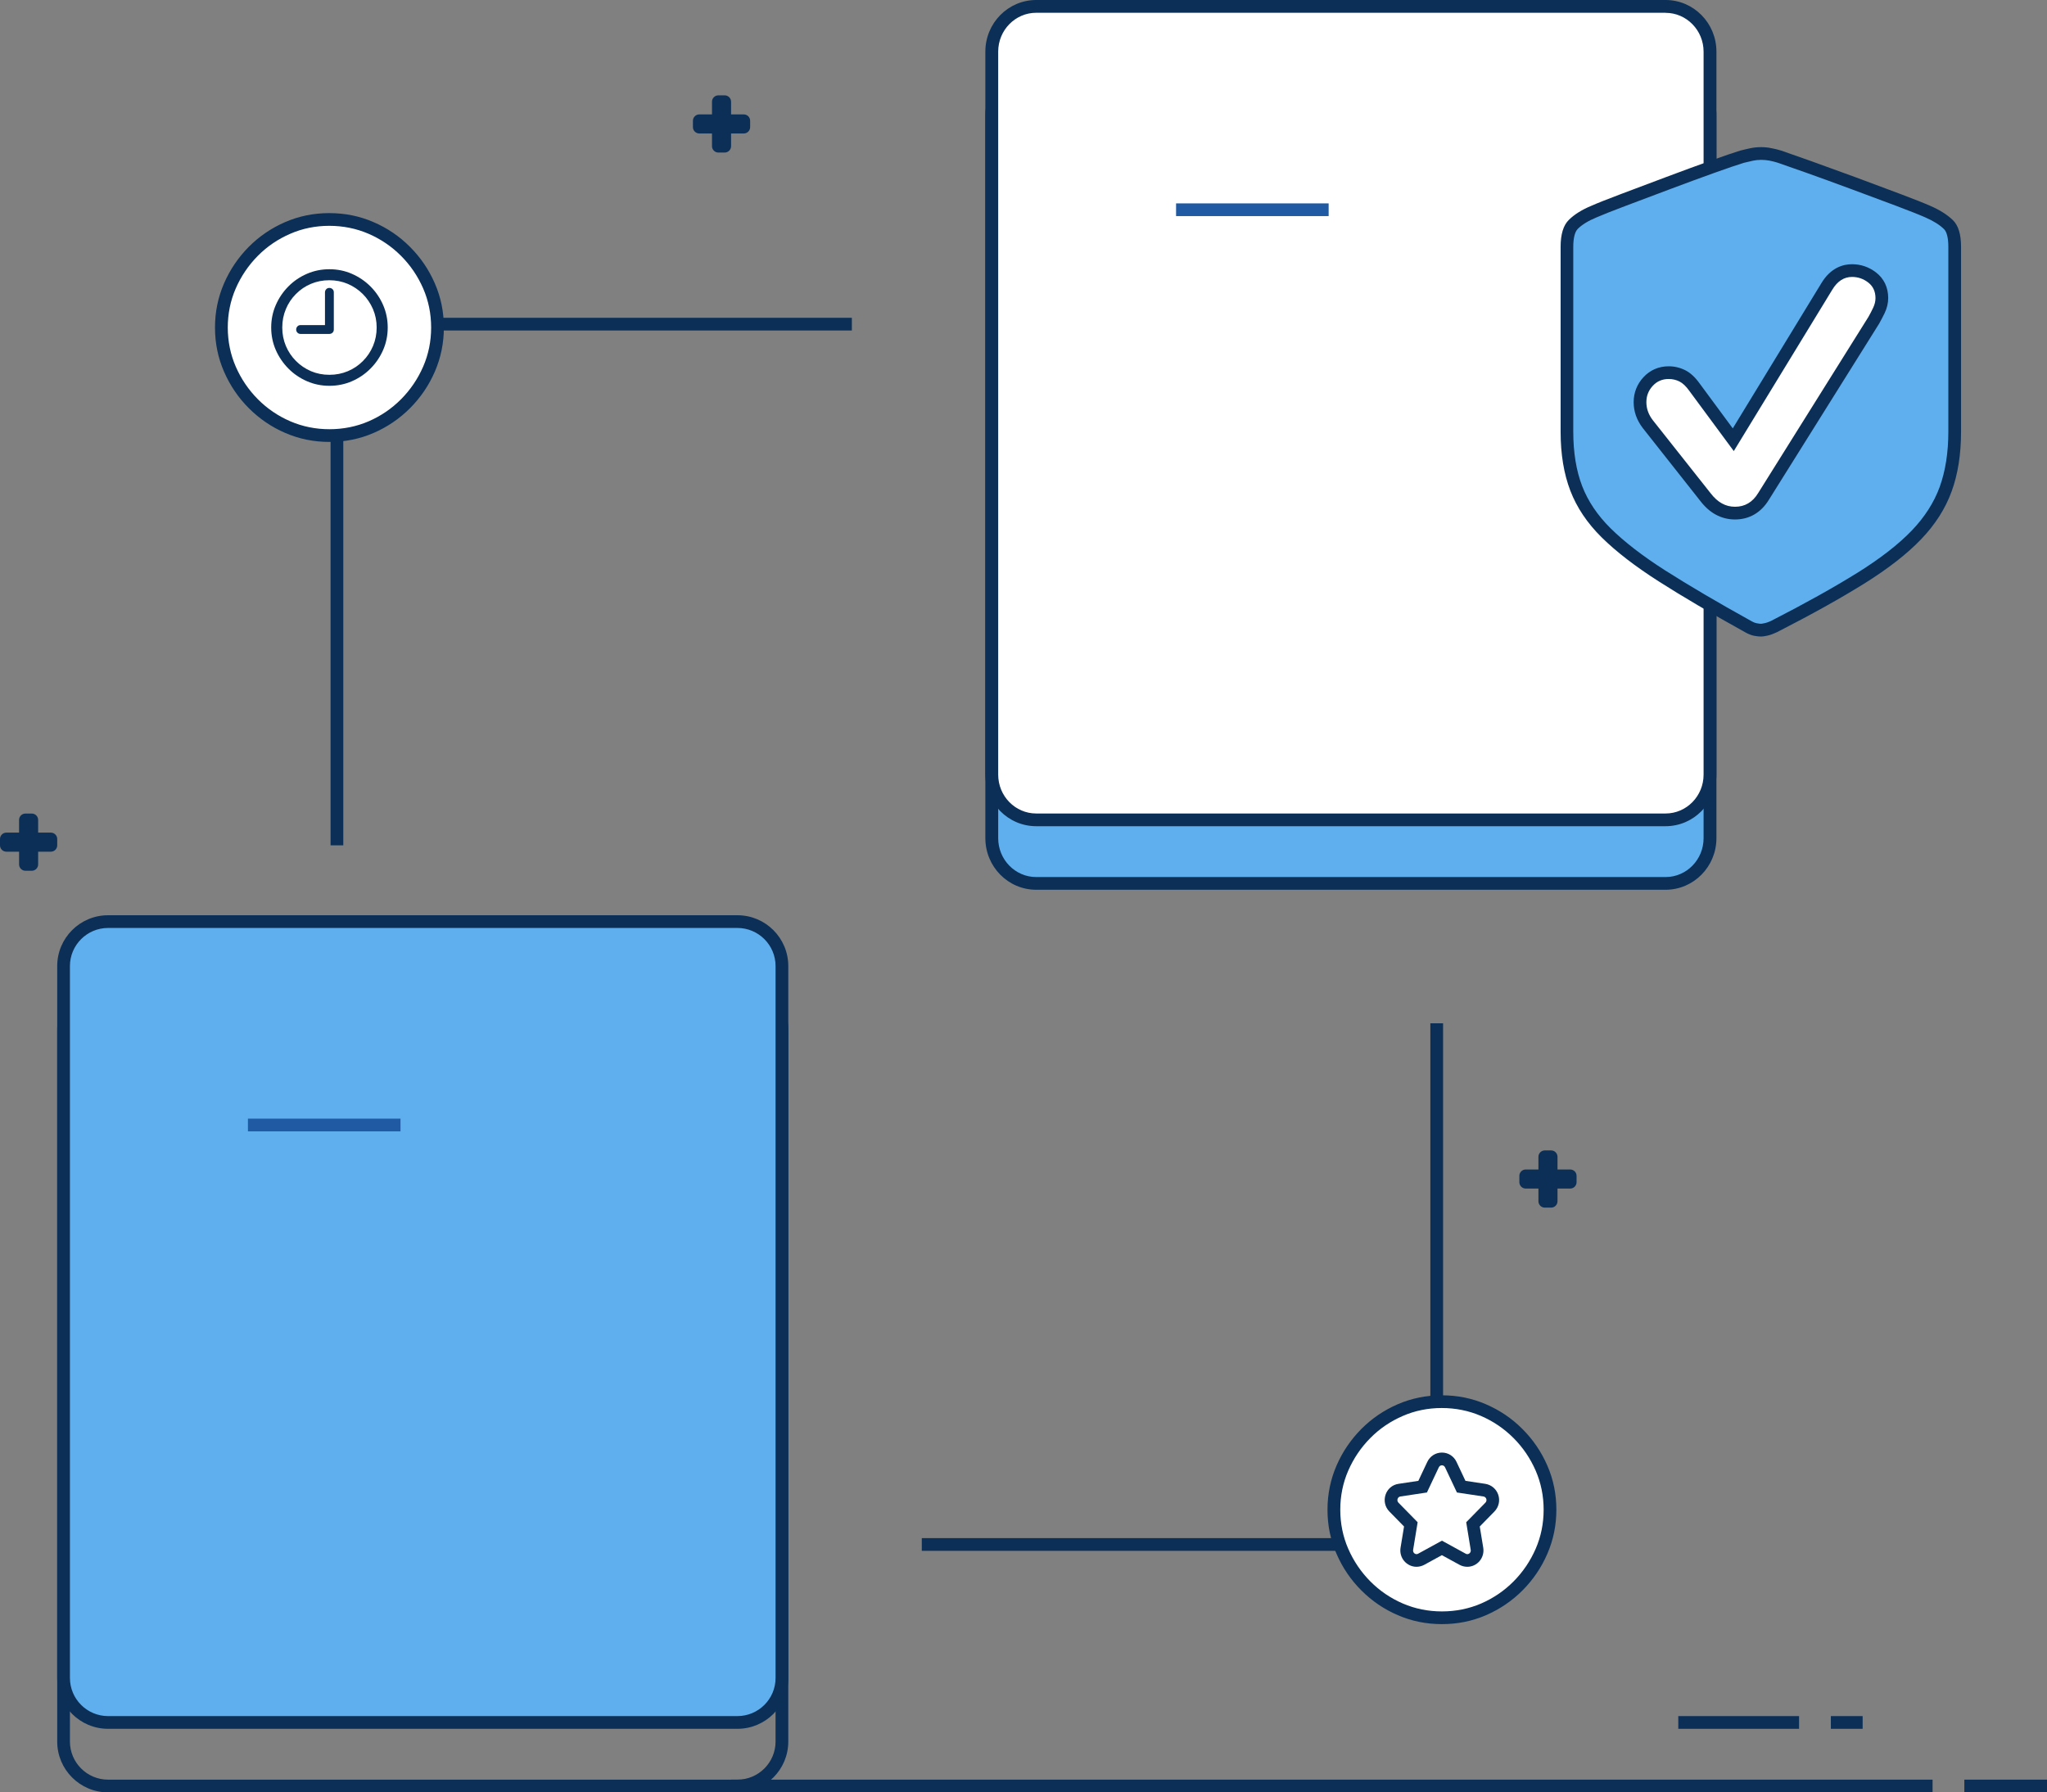
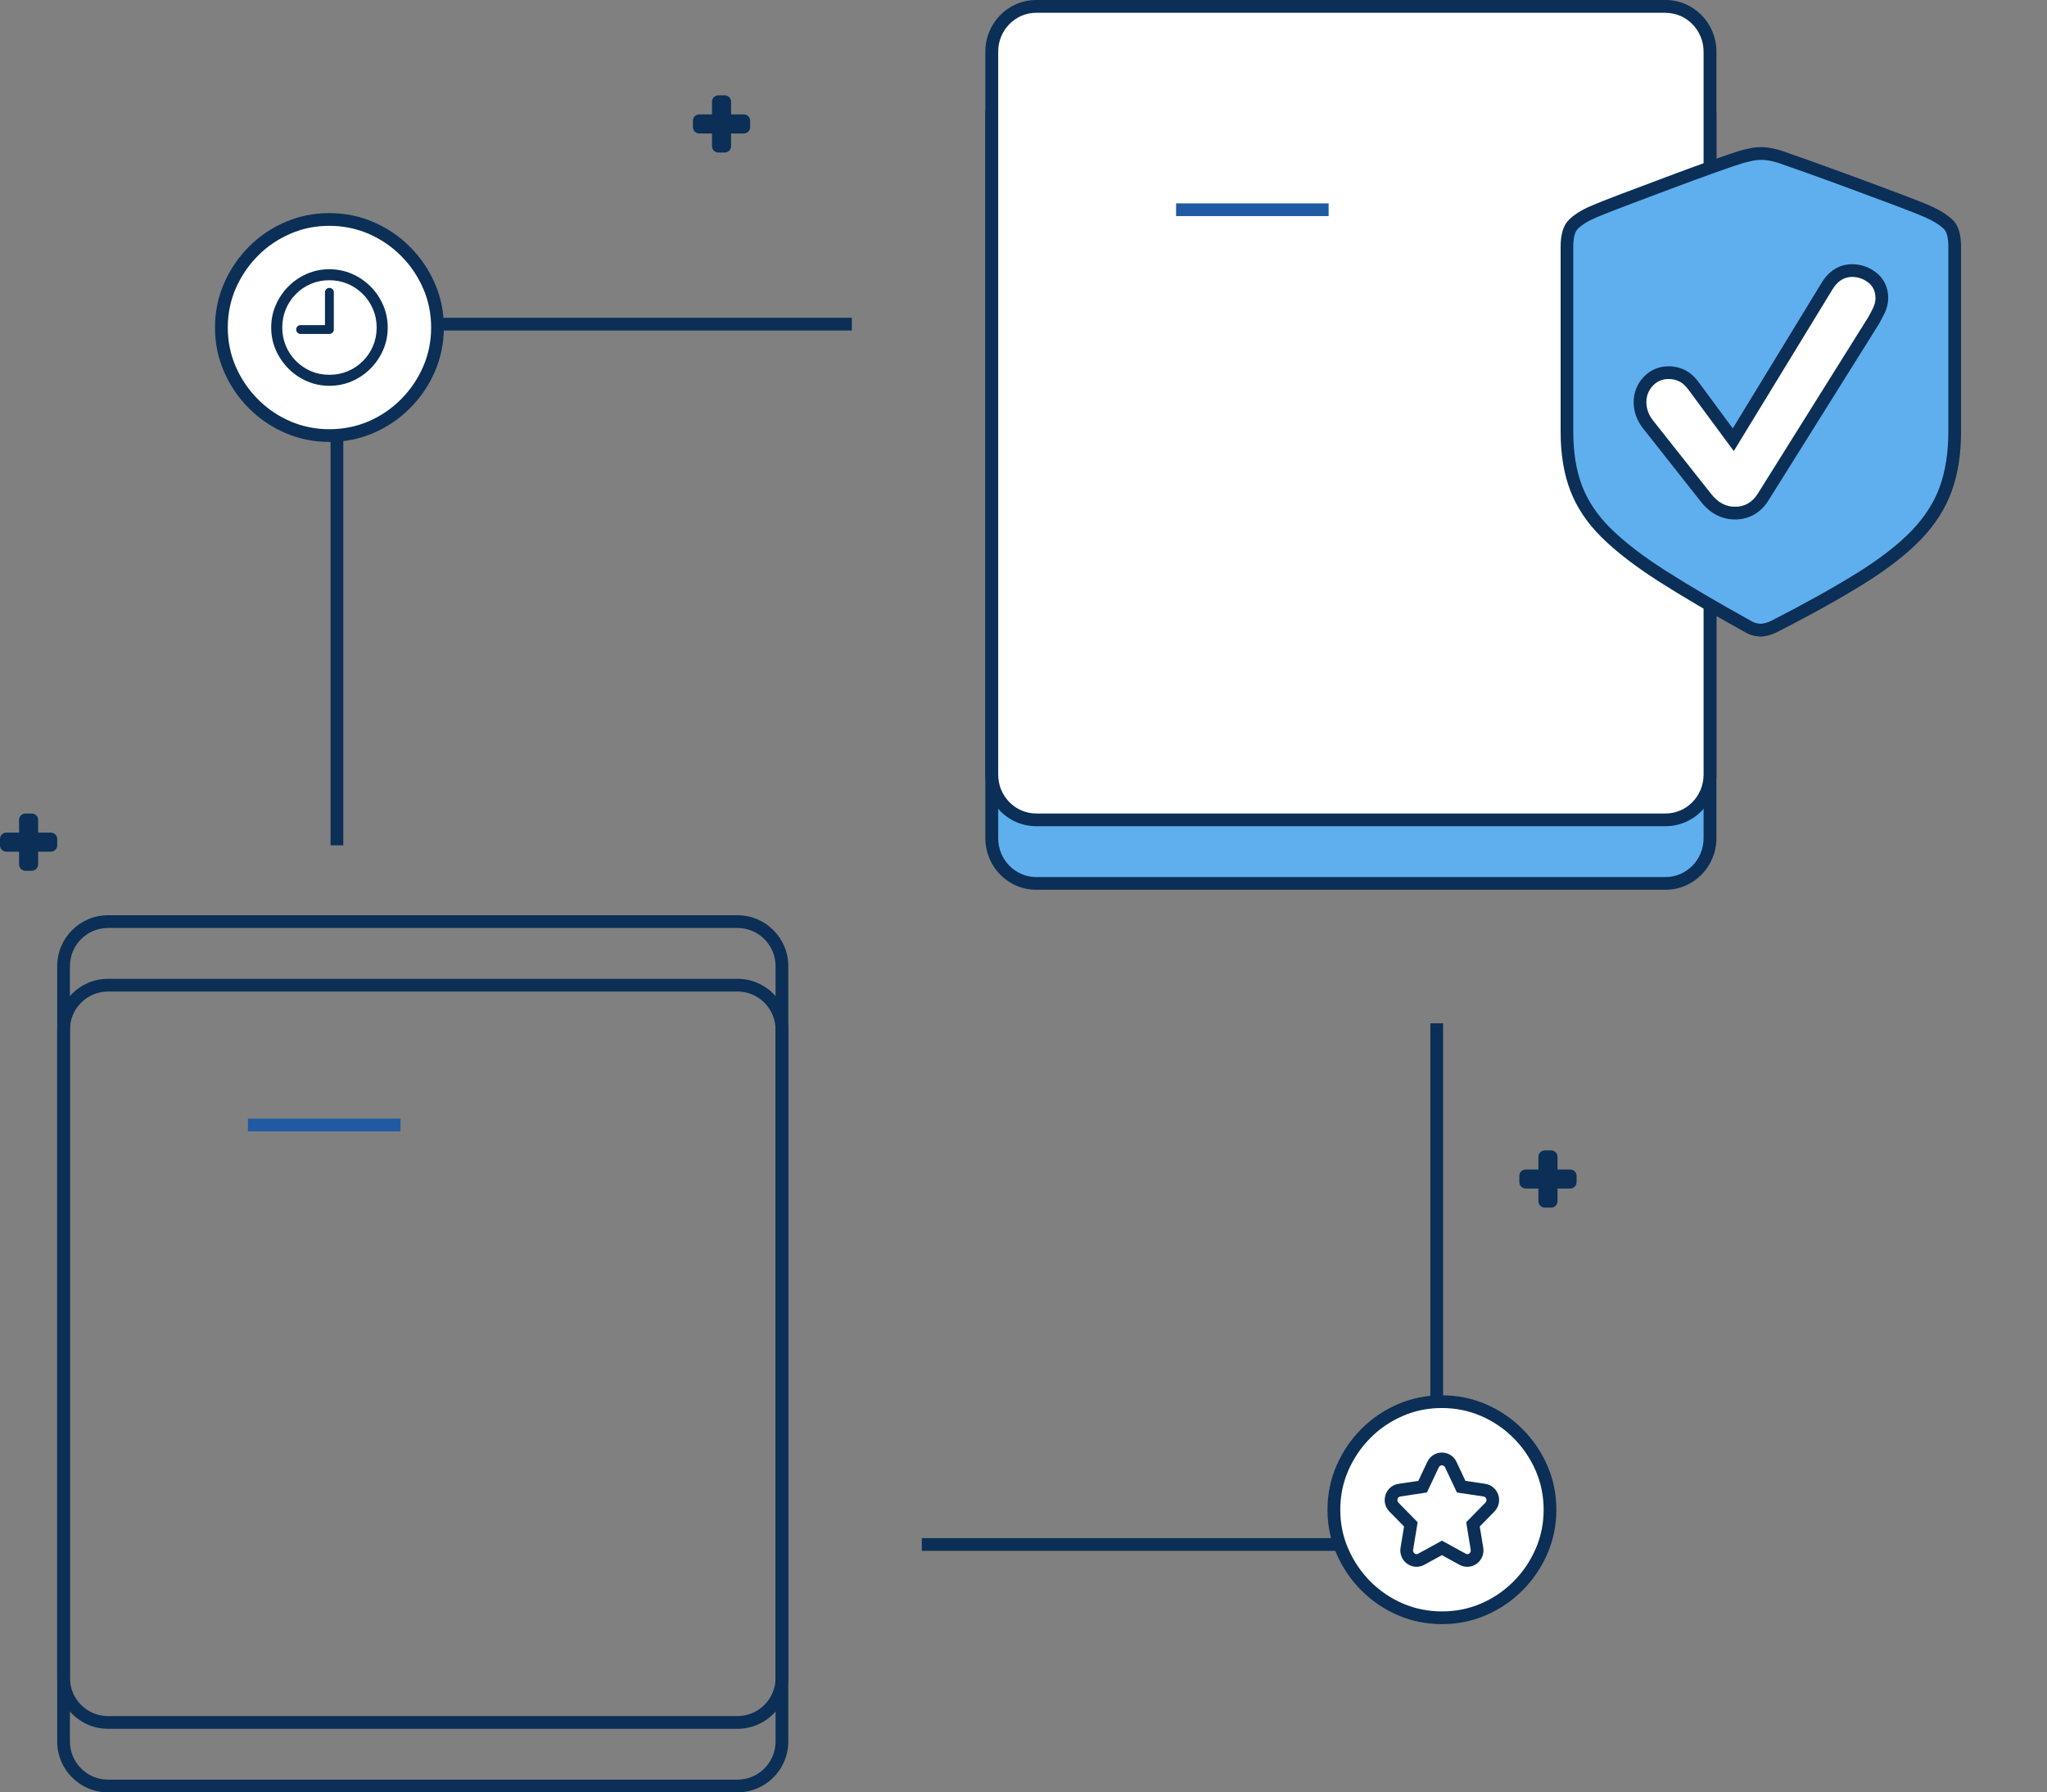
<svg xmlns="http://www.w3.org/2000/svg" version="1.1" id="图层_1" x="0px" y="0px" viewBox="0 0 322 282" style="enable-background:new 0 0 322 282;" xml:space="preserve">
  <rect x="0" y="0" width="322" height="282" fill="#808080" stroke="none" />
  <style type="text/css">
	.st0{fill-rule:evenodd;clip-rule:evenodd;fill:none;stroke:#0B2F56;stroke-width:2;stroke-miterlimit:10;}
	.st1{fill:#0B2F56;}
	.st2{fill-rule:evenodd;clip-rule:evenodd;fill:#5FAFEF;}
	.st3{fill-rule:evenodd;clip-rule:evenodd;fill:#1F5AA2;}
	.st4{fill-rule:evenodd;clip-rule:evenodd;fill:#FFFFFF;}
	.st5{fill-rule:evenodd;clip-rule:evenodd;fill:#0B2F56;}
	.st6{fill:#FFFFFF;}
</style>
  <path class="st0" d="M145,243h81v-82" />
  <path class="st0" d="M134,51H53v82" />
  <g>
    <g>
      <path class="st1" d="M116,156c3.31,0,6,2.69,6,6v112c0,3.31-2.69,6-6,6H17c-3.31,0-6-2.69-6-6V162c0-3.31,2.69-6,6-6H116 M116,154    H17c-4.42,0-8,3.58-8,8v112c0,4.42,3.58,8,8,8h99c4.42,0,8-3.58,8-8V162C124,157.58,120.42,154,116,154L116,154z" />
    </g>
    <g>
-       <path class="st2" d="M17,271c-3.86,0-7-3.14-7-7V152c0-3.86,3.14-7,7-7h99c3.86,0,7,3.14,7,7v112c0,3.86-3.14,7-7,7H17z" />
      <path class="st1" d="M116,146c3.31,0,6,2.69,6,6v112c0,3.31-2.69,6-6,6H17c-3.31,0-6-2.69-6-6V152c0-3.31,2.69-6,6-6H116 M116,144    H17c-4.42,0-8,3.58-8,8v112c0,4.42,3.58,8,8,8h99c4.42,0,8-3.58,8-8V152C124,147.58,120.42,144,116,144L116,144z" />
    </g>
    <path class="st3" d="M39,176h24v2H39V176z" />
  </g>
  <g>
    <path class="st2" d="M163,138.99c-3.86,0-6.99-3.19-6.99-7.12V18.12c0-3.92,3.14-7.12,6.99-7.12h99c3.86,0,6.99,3.19,6.99,7.12   v113.75c0,3.92-3.14,7.12-6.99,7.12H163z" />
    <path class="st1" d="M262,12.02c3.3,0,5.98,2.74,5.98,6.11v113.75c0,3.37-2.68,6.11-5.98,6.11h-99c-3.3,0-5.98-2.74-5.98-6.11   V18.12c0-3.37,2.68-6.11,5.98-6.11H262 M262,10h-99c-4.42,0-8,3.64-8,8.12v113.75c0,4.49,3.58,8.12,8,8.12h99c4.42,0,8-3.64,8-8.12   V18.12C270,13.64,266.42,10,262,10L262,10z" />
  </g>
  <g>
    <path class="st4" d="M163,128.99c-3.86,0-6.99-3.19-6.99-7.12V8.12c0-3.92,3.14-7.12,6.99-7.12h99c3.86,0,6.99,3.19,6.99,7.12   v113.75c0,3.92-3.14,7.12-6.99,7.12H163z" />
    <path class="st1" d="M262,2.02c3.3,0,5.98,2.74,5.98,6.11v113.75c0,3.37-2.68,6.11-5.98,6.11h-99c-3.3,0-5.98-2.74-5.98-6.11V8.12   c0-3.37,2.68-6.11,5.98-6.11H262 M262,0h-99c-4.42,0-8,3.64-8,8.12v113.75c0,4.49,3.58,8.12,8,8.12h99c4.42,0,8-3.64,8-8.12V8.12   C270,3.64,266.42,0,262,0L262,0z" />
  </g>
  <path class="st3" d="M185,32h24v2h-24V32z" />
  <g>
    <path class="st2" d="M243,188.99l0.01-3H240l0.01-0.99l3,0.01V182l0.99,0.01l-0.01,3H247l-0.01,0.99l-3-0.01v3H243z M4,135.99   l0.01-3H1L1.01,132l3,0.01V129L5,129.01l-0.01,3H8L7.99,133l-3-0.01v3H4z M113,22.99l0.01-3H110l0.01-0.99l3,0.01V16l0.99,0.01   l-0.01,3H117L116.99,20l-3-0.01v3H113z" />
    <path class="st1" d="M114,15h-1c-0.55,0-1,0.45-1,1v2h-2c-0.55,0-1,0.45-1,1v1c0,0.55,0.45,1,1,1h2v2c0,0.55,0.45,1,1,1h1   c0.55,0,1-0.45,1-1v-2h2c0.55,0,1-0.45,1-1v-1c0-0.55-0.45-1-1-1h-2v-2C115,15.45,114.55,15,114,15L114,15z M5,128H4   c-0.55,0-1,0.45-1,1v2H1c-0.55,0-1,0.45-1,1v1c0,0.55,0.45,1,1,1h2v2c0,0.55,0.45,1,1,1h1c0.55,0,1-0.45,1-1v-2h2   c0.55,0,1-0.45,1-1v-1c0-0.55-0.45-1-1-1H6v-2C6,128.45,5.55,128,5,128L5,128z M244,181h-1c-0.55,0-1,0.45-1,1v2h-2   c-0.55,0-1,0.45-1,1v1c0,0.55,0.45,1,1,1h2v2c0,0.55,0.45,1,1,1h1c0.55,0,1-0.45,1-1v-2h2c0.55,0,1-0.45,1-1v-1c0-0.55-0.45-1-1-1   h-2v-2C245,181.45,244.55,181,244,181L244,181z" />
  </g>
  <g>
    <g>
-       <path class="st5" d="M115,282h189v-2H115V282z M309,280v2h13v-2H309z M283,270h-19v2h19V270z M293,270h-5v2h5V270z" />
-     </g>
+       </g>
  </g>
  <g>
    <path class="st4" d="M226.81,254.53c-2.3,0-4.5-0.45-6.54-1.32c-2.04-0.88-3.87-2.12-5.43-3.69c-1.56-1.57-2.8-3.4-3.69-5.45   c-0.88-2.04-1.33-4.23-1.33-6.54c0-2.3,0.45-4.5,1.33-6.54c0.89-2.05,2.13-3.88,3.68-5.45c1.55-1.57,3.37-2.81,5.41-3.69   c2.03-0.88,4.23-1.32,6.54-1.32c2.32,0,4.52,0.45,6.56,1.32c2.04,0.88,3.87,2.12,5.44,3.69c1.57,1.57,2.81,3.4,3.7,5.45   c0.88,2.03,1.33,4.23,1.33,6.54c0,2.3-0.45,4.5-1.33,6.54c-0.89,2.04-2.13,3.88-3.69,5.45c-1.56,1.57-3.39,2.81-5.43,3.69   C231.34,254.08,229.13,254.53,226.81,254.53z" />
    <path class="st1" d="M226.79,221.53c2.18,0,4.25,0.42,6.16,1.24c1.93,0.83,3.65,2,5.13,3.48c1.48,1.48,2.65,3.21,3.49,5.14   c0.83,1.91,1.25,3.97,1.25,6.14c0,2.17-0.42,4.23-1.25,6.14c-0.84,1.93-2.01,3.66-3.48,5.14c-1.47,1.48-3.19,2.65-5.11,3.48   c-1.91,0.82-3.98,1.24-6.16,1.24c-2.17,0-4.23-0.42-6.14-1.24c-1.93-0.83-3.65-2-5.12-3.48c-1.47-1.48-2.64-3.21-3.48-5.14   c-0.83-1.91-1.25-3.97-1.25-6.14c0-2.17,0.42-4.23,1.25-6.14c0.84-1.93,2.01-3.66,3.48-5.14c1.46-1.48,3.18-2.64,5.1-3.47   C222.56,221.95,224.62,221.53,226.79,221.53 M226.79,219.53c-2.45,0-4.76,0.47-6.93,1.41c-2.17,0.94-4.08,2.24-5.73,3.9   c-1.65,1.67-2.95,3.58-3.89,5.75c-0.94,2.17-1.42,4.48-1.42,6.94c0,2.45,0.47,4.77,1.42,6.94c0.94,2.17,2.24,4.09,3.9,5.75   c1.66,1.66,3.57,2.97,5.74,3.9c2.17,0.94,4.48,1.41,6.93,1.41c2.47,0,4.79-0.47,6.95-1.41c2.17-0.94,4.08-2.24,5.74-3.9   c1.66-1.67,2.96-3.58,3.9-5.75c0.94-2.17,1.42-4.48,1.42-6.94c0-2.45-0.47-4.77-1.42-6.94c-0.94-2.17-2.25-4.09-3.91-5.75   c-1.66-1.67-3.58-2.97-5.75-3.9C231.58,220,229.26,219.53,226.79,219.53L226.79,219.53z" />
  </g>
  <g>
    <path class="st4" d="M51.81,68.53c-2.3,0-4.5-0.45-6.54-1.32c-2.04-0.88-3.87-2.12-5.43-3.69c-1.56-1.57-2.8-3.4-3.69-5.45   c-0.88-2.04-1.33-4.23-1.33-6.54c0-2.3,0.45-4.5,1.33-6.54c0.89-2.05,2.13-3.88,3.68-5.45c1.55-1.57,3.37-2.81,5.41-3.69   c2.03-0.88,4.23-1.32,6.54-1.32c2.32,0,4.52,0.45,6.56,1.32c2.04,0.88,3.87,2.12,5.44,3.69c1.57,1.57,2.81,3.4,3.7,5.45   c0.88,2.03,1.33,4.23,1.33,6.54c0,2.3-0.45,4.5-1.33,6.54c-0.89,2.04-2.13,3.88-3.69,5.45c-1.56,1.57-3.39,2.81-5.43,3.69   C56.34,68.08,54.13,68.53,51.81,68.53z" />
    <path class="st1" d="M51.79,35.53c2.18,0,4.25,0.42,6.16,1.24c1.93,0.83,3.65,2,5.13,3.48c1.48,1.48,2.65,3.21,3.49,5.14   c0.83,1.91,1.25,3.97,1.25,6.14c0,2.17-0.42,4.23-1.25,6.14c-0.84,1.93-2.01,3.66-3.48,5.14c-1.47,1.48-3.19,2.65-5.11,3.48   c-1.91,0.82-3.98,1.24-6.16,1.24c-2.17,0-4.23-0.42-6.14-1.24c-1.93-0.83-3.65-2-5.12-3.48c-1.47-1.48-2.64-3.21-3.48-5.14   c-0.83-1.91-1.25-3.97-1.25-6.14c0-2.17,0.42-4.23,1.25-6.14c0.84-1.93,2.01-3.66,3.48-5.14c1.46-1.48,3.18-2.64,5.1-3.47   C47.56,35.95,49.62,35.53,51.79,35.53 M51.79,33.53c-2.45,0-4.76,0.47-6.93,1.41c-2.17,0.94-4.08,2.24-5.73,3.9   c-1.65,1.67-2.95,3.58-3.89,5.75c-0.94,2.17-1.42,4.48-1.42,6.94c0,2.45,0.47,4.77,1.42,6.94c0.94,2.17,2.24,4.09,3.9,5.75   c1.66,1.66,3.57,2.97,5.74,3.9c2.17,0.94,4.48,1.41,6.93,1.41c2.47,0,4.79-0.47,6.95-1.41c2.17-0.94,4.08-2.24,5.74-3.9   c1.66-1.67,2.96-3.58,3.9-5.75c0.94-2.17,1.42-4.48,1.42-6.94c0-2.45-0.47-4.77-1.42-6.94c-0.94-2.17-2.25-4.09-3.91-5.75   c-1.66-1.67-3.58-2.97-5.75-3.9C56.58,34,54.26,33.53,51.79,33.53L51.79,33.53z" />
  </g>
  <g>
    <path class="st4" d="M230.82,245.52c-0.25,0-0.51-0.07-0.74-0.19l-3.26-1.79l-3.26,1.79c-0.22,0.12-0.48,0.19-0.74,0.19   c-0.45,0-0.88-0.2-1.17-0.55c-0.3-0.35-0.43-0.82-0.35-1.28l0.63-3.85l-2.67-2.72c-0.42-0.43-0.56-1.04-0.37-1.61   c0.19-0.56,0.66-0.96,1.24-1.05l3.65-0.55l1.64-3.48c0.26-0.55,0.79-0.89,1.39-0.89c0.6,0,1.13,0.34,1.39,0.89l1.64,3.48l3.65,0.55   c0.57,0.09,1.05,0.49,1.23,1.04c0.19,0.57,0.05,1.19-0.37,1.61l-2.67,2.72l0.63,3.85c0.08,0.46-0.05,0.93-0.35,1.28   C231.69,245.32,231.27,245.52,230.82,245.52z" />
    <path class="st1" d="M226.82,230.54c0.19,0,0.39,0.11,0.49,0.32l1.87,3.96l4.18,0.63c0.45,0.07,0.63,0.64,0.3,0.97l-3.02,3.08   l0.71,4.35c0.06,0.37-0.22,0.67-0.54,0.67c-0.08,0-0.17-0.02-0.25-0.07l-3.74-2.05l-3.74,2.05c-0.08,0.05-0.17,0.07-0.25,0.07   c-0.32,0-0.6-0.3-0.54-0.67l0.71-4.35l-3.02-3.08c-0.32-0.33-0.15-0.9,0.3-0.97l4.18-0.63l1.87-3.96   C226.43,230.65,226.63,230.54,226.82,230.54 M226.82,228.54c-0.99,0-1.87,0.56-2.3,1.46l-1.41,2.99l-3.13,0.47   c-0.95,0.14-1.73,0.8-2.03,1.72c-0.31,0.93-0.08,1.94,0.6,2.63l2.31,2.36l-0.55,3.35c-0.12,0.75,0.09,1.52,0.58,2.09   c0.49,0.57,1.19,0.9,1.93,0.9c0.42,0,0.84-0.11,1.22-0.31l2.77-1.52l2.78,1.52c0.37,0.2,0.79,0.31,1.22,0.31   c0.74,0,1.45-0.33,1.93-0.9c0.49-0.58,0.7-1.34,0.58-2.09l-0.55-3.35l2.31-2.36c0.68-0.7,0.91-1.71,0.6-2.63   c-0.31-0.92-1.09-1.57-2.03-1.72l-3.13-0.47l-1.41-2.99C228.69,229.1,227.81,228.54,226.82,228.54L226.82,228.54z" />
  </g>
  <path class="st5" d="M60.27,55.06c-0.48,1.1-1.14,2.08-1.99,2.93c-0.84,0.85-1.82,1.51-2.92,1.99c-1.1,0.48-2.29,0.72-3.54,0.72  c-1.25,0-2.43-0.24-3.53-0.72c-1.1-0.48-2.08-1.14-2.92-1.99s-1.51-1.83-1.99-2.93c-0.48-1.11-0.72-2.28-0.72-3.53  c0-1.25,0.24-2.43,0.72-3.53c0.48-1.11,1.14-2.08,1.98-2.93c0.84-0.85,1.81-1.51,2.92-1.99c1.1-0.48,2.28-0.72,3.53-0.72  c1.26,0,2.44,0.24,3.54,0.72c1.1,0.48,2.08,1.14,2.93,1.99c0.85,0.85,1.51,1.83,1.99,2.93c0.48,1.11,0.72,2.28,0.72,3.53  C60.99,52.78,60.75,53.96,60.27,55.06z M58.67,48.63c-0.39-0.9-0.92-1.69-1.6-2.37c-0.68-0.68-1.47-1.21-2.37-1.6  c-0.9-0.38-1.86-0.57-2.9-0.57c-1.03,0-1.99,0.19-2.89,0.57c-0.9,0.38-1.68,0.91-2.36,1.6c-0.68,0.68-1.21,1.47-1.58,2.37  c-0.38,0.9-0.57,1.87-0.57,2.9c0,1.03,0.19,1.99,0.57,2.9c0.38,0.9,0.91,1.69,1.59,2.37c0.68,0.68,1.46,1.21,2.36,1.6  c0.9,0.38,1.86,0.57,2.89,0.57c1.04,0,2.01-0.19,2.91-0.57c0.9-0.38,1.69-0.91,2.37-1.6c0.68-0.68,1.21-1.47,1.59-2.37  c0.38-0.9,0.57-1.87,0.57-2.9C59.25,50.5,59.06,49.54,58.67,48.63z M51.81,52.54h-4.53c-0.2,0-0.36-0.07-0.49-0.2  c-0.13-0.13-0.2-0.3-0.2-0.49c0-0.2,0.07-0.36,0.2-0.5c0.13-0.14,0.3-0.2,0.49-0.2h3.84V46c0-0.2,0.07-0.36,0.2-0.5  c0.13-0.14,0.3-0.2,0.49-0.2c0.2,0,0.36,0.07,0.5,0.2c0.14,0.14,0.2,0.3,0.2,0.5v5.85c0,0.2-0.07,0.36-0.2,0.49  C52.17,52.47,52,52.54,51.81,52.54z" />
  <g>
    <path class="st2" d="M277.02,99.14c-0.23,0-0.54-0.04-0.91-0.11c-0.33-0.06-0.7-0.21-1.12-0.45c-5.34-2.96-9.9-5.64-13.56-7.98   c-3.62-2.31-6.57-4.59-8.77-6.77c-2.15-2.13-3.74-4.48-4.7-6.99c-0.97-2.52-1.46-5.53-1.46-8.93V38.83c0-1.68,0.33-2.86,0.99-3.52   c0.76-0.76,1.84-1.43,3.2-2c0.97-0.42,2.54-1.04,4.68-1.85c2.17-0.82,4.52-1.7,7.04-2.65c2.52-0.95,4.86-1.81,7-2.57   c2.12-0.76,3.68-1.29,4.64-1.58c0.46-0.12,0.98-0.24,1.5-0.35c0.46-0.1,0.96-0.15,1.47-0.15c0.49,0,0.97,0.04,1.45,0.13   c0.49,0.09,0.98,0.21,1.46,0.36c0.95,0.32,2.51,0.87,4.65,1.63c2.15,0.77,4.49,1.62,7.01,2.55c2.52,0.93,4.87,1.81,7.04,2.63   c2.14,0.81,3.71,1.43,4.66,1.85c1.37,0.6,2.46,1.29,3.23,2.04c0.65,0.64,0.98,1.81,0.98,3.48v29.09c0,3.4-0.48,6.45-1.42,9.04   c-0.94,2.57-2.48,4.99-4.59,7.19c-2.15,2.24-5.09,4.53-8.72,6.8c-3.69,2.3-8.29,4.87-13.67,7.62c-0.45,0.22-0.88,0.37-1.25,0.46   C277.38,99.12,277.13,99.14,277.02,99.14z" />
    <path class="st1" d="M277.02,25.15c0.43,0,0.85,0.04,1.26,0.11c0.45,0.08,0.9,0.2,1.3,0.32c0.95,0.32,2.52,0.87,4.65,1.63   c2.11,0.75,4.4,1.59,7,2.55c2.52,0.93,4.87,1.81,7.03,2.62c2.14,0.81,3.69,1.42,4.61,1.83c1.26,0.55,2.25,1.17,2.93,1.84   c0.44,0.43,0.68,1.41,0.68,2.77v29.09c0,3.29-0.46,6.21-1.36,8.7c-0.89,2.44-2.36,4.74-4.37,6.84c-2.09,2.18-4.96,4.41-8.53,6.64   c-3.66,2.28-8.22,4.83-13.57,7.57c-0.5,0.24-0.84,0.34-1.04,0.38c-0.43,0.1-0.6,0.1-0.6,0.1c-0.09,0-0.31-0.01-0.72-0.09   c-0.15-0.03-0.41-0.11-0.83-0.35c-5.31-2.94-9.85-5.62-13.5-7.94c-3.56-2.27-6.45-4.51-8.61-6.64c-2.05-2.03-3.56-4.27-4.47-6.64   c-0.93-2.41-1.4-5.29-1.4-8.57V38.83c0-1.36,0.25-2.36,0.7-2.81c0.67-0.67,1.64-1.27,2.92-1.8c0.93-0.41,2.48-1.02,4.62-1.83   c2.17-0.82,4.52-1.7,7.04-2.65c2.52-0.95,4.87-1.81,6.99-2.57c2.07-0.74,3.6-1.26,4.55-1.55c0.48-0.12,0.97-0.23,1.46-0.34   C276.16,25.2,276.59,25.15,277.02,25.15 M277.02,23.15c-0.58,0-1.14,0.06-1.68,0.17c-0.53,0.11-1.06,0.24-1.58,0.37   c-0.97,0.29-2.53,0.83-4.69,1.6c-2.15,0.77-4.49,1.63-7.02,2.58c-2.53,0.95-4.87,1.83-7.04,2.65c-2.17,0.82-3.74,1.44-4.71,1.87   c-1.49,0.62-2.66,1.36-3.52,2.21c-0.86,0.85-1.29,2.26-1.29,4.23v29.09c0,3.54,0.51,6.63,1.53,9.29c1.02,2.65,2.66,5.1,4.93,7.34   c2.27,2.24,5.25,4.54,8.94,6.9c3.69,2.36,8.23,5.03,13.6,8.01c0.52,0.3,1,0.48,1.43,0.57c0.44,0.08,0.8,0.12,1.09,0.12   c0.26,0,0.61-0.05,1.04-0.15c0.44-0.1,0.93-0.28,1.48-0.54c5.44-2.78,10.02-5.34,13.75-7.66c3.72-2.33,6.7-4.64,8.91-6.95   c2.22-2.31,3.82-4.82,4.81-7.54c0.99-2.72,1.48-5.85,1.48-9.38V38.83c0-1.97-0.43-3.37-1.29-4.2c-0.86-0.83-2.03-1.58-3.52-2.23   c-0.97-0.43-2.54-1.05-4.71-1.87c-2.17-0.82-4.52-1.7-7.04-2.63c-2.53-0.93-4.87-1.78-7.02-2.55c-2.15-0.77-3.72-1.32-4.69-1.65   c-0.52-0.16-1.04-0.29-1.58-0.39C278.12,23.2,277.57,23.15,277.02,23.15L277.02,23.15z" />
  </g>
  <g>
    <path class="st6" d="M272.92,80.73c-0.91,0-1.77-0.21-2.54-0.64c-0.75-0.41-1.47-1.05-2.13-1.91l-9.03-11.44   c-0.82-1.07-1.23-2.23-1.23-3.47c0-1.24,0.42-2.32,1.26-3.23c0.86-0.93,1.95-1.4,3.24-1.4c0.77,0,1.49,0.17,2.15,0.5   c0.67,0.34,1.3,0.92,1.92,1.78l6.1,8.28l14.72-24.13c1.24-2.06,2.84-2.49,3.96-2.49c1.16,0,2.23,0.37,3.16,1.09   c1,0.77,1.53,1.9,1.53,3.25c0,0.64-0.16,1.29-0.46,1.93c-0.25,0.53-0.51,1.03-0.78,1.51L277.41,78.1   C276.37,79.81,274.81,80.73,272.92,80.73z" />
    <path class="st1" d="M291.33,43.57c0.94,0,1.79,0.29,2.55,0.88c0.76,0.59,1.14,1.41,1.14,2.46c0,0.49-0.12,0.99-0.36,1.5   c-0.24,0.51-0.49,0.99-0.75,1.45l-17.34,27.71c-0.87,1.44-2.09,2.16-3.64,2.16c-0.74,0-1.43-0.17-2.06-0.52   c-0.63-0.34-1.24-0.89-1.82-1.65L260,66.12c-0.68-0.88-1.02-1.83-1.02-2.85c0-0.98,0.33-1.83,1-2.56c0.66-0.72,1.5-1.08,2.5-1.08   c0.62,0,1.18,0.13,1.7,0.39c0.52,0.26,1.04,0.75,1.55,1.47l7,9.48l15.5-25.4C289.03,44.24,290.07,43.57,291.33,43.57 M291.33,41.57   c-1.38,0-3.34,0.52-4.82,2.98L272.57,67.4l-5.23-7.09c-0.7-0.97-1.44-1.66-2.26-2.07c-0.8-0.4-1.68-0.61-2.6-0.61   c-1.56,0-2.93,0.6-3.97,1.73c-1,1.08-1.53,2.44-1.53,3.91c0,1.46,0.48,2.83,1.43,4.07l9.05,11.47c0.74,0.96,1.56,1.69,2.44,2.16   c0.92,0.5,1.94,0.76,3.02,0.76c2.26,0,4.11-1.08,5.35-3.13l17.33-27.69l0.02-0.04l0.02-0.04c0.28-0.49,0.55-1.02,0.82-1.57   c0.37-0.78,0.56-1.57,0.56-2.36c0-1.67-0.66-3.07-1.92-4.04C293.99,42.01,292.72,41.57,291.33,41.57L291.33,41.57z" />
  </g>
</svg>